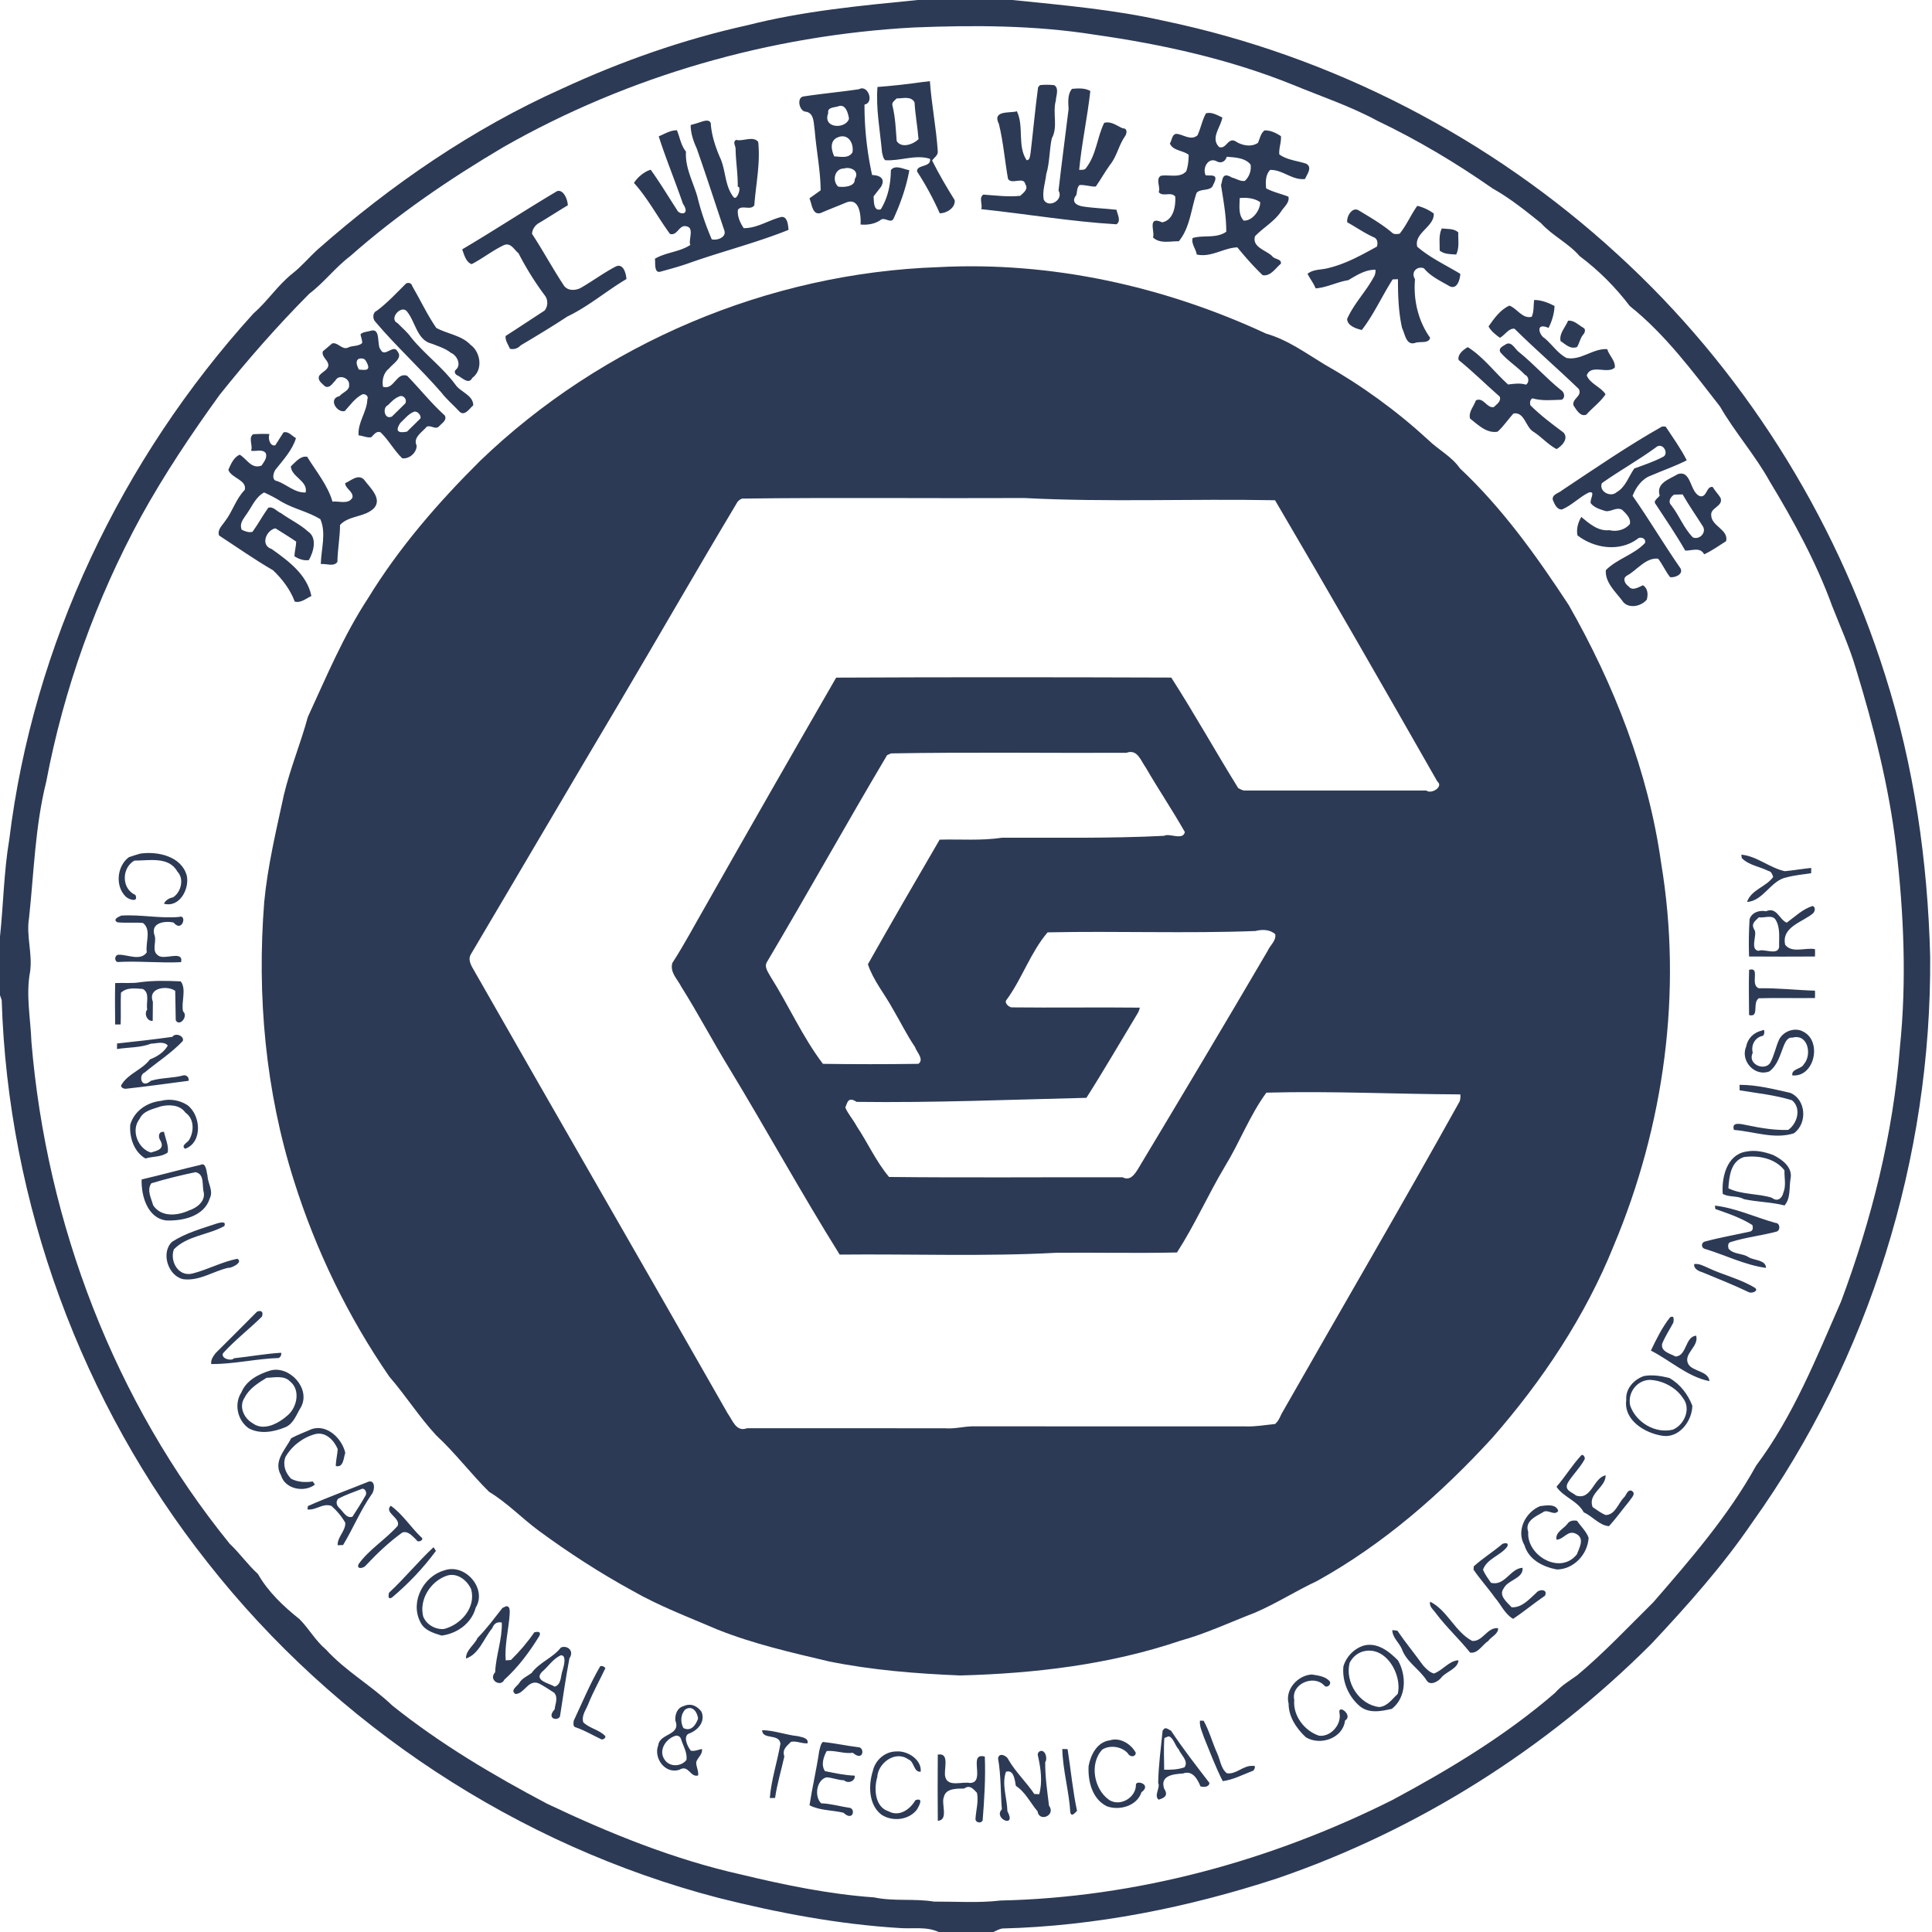
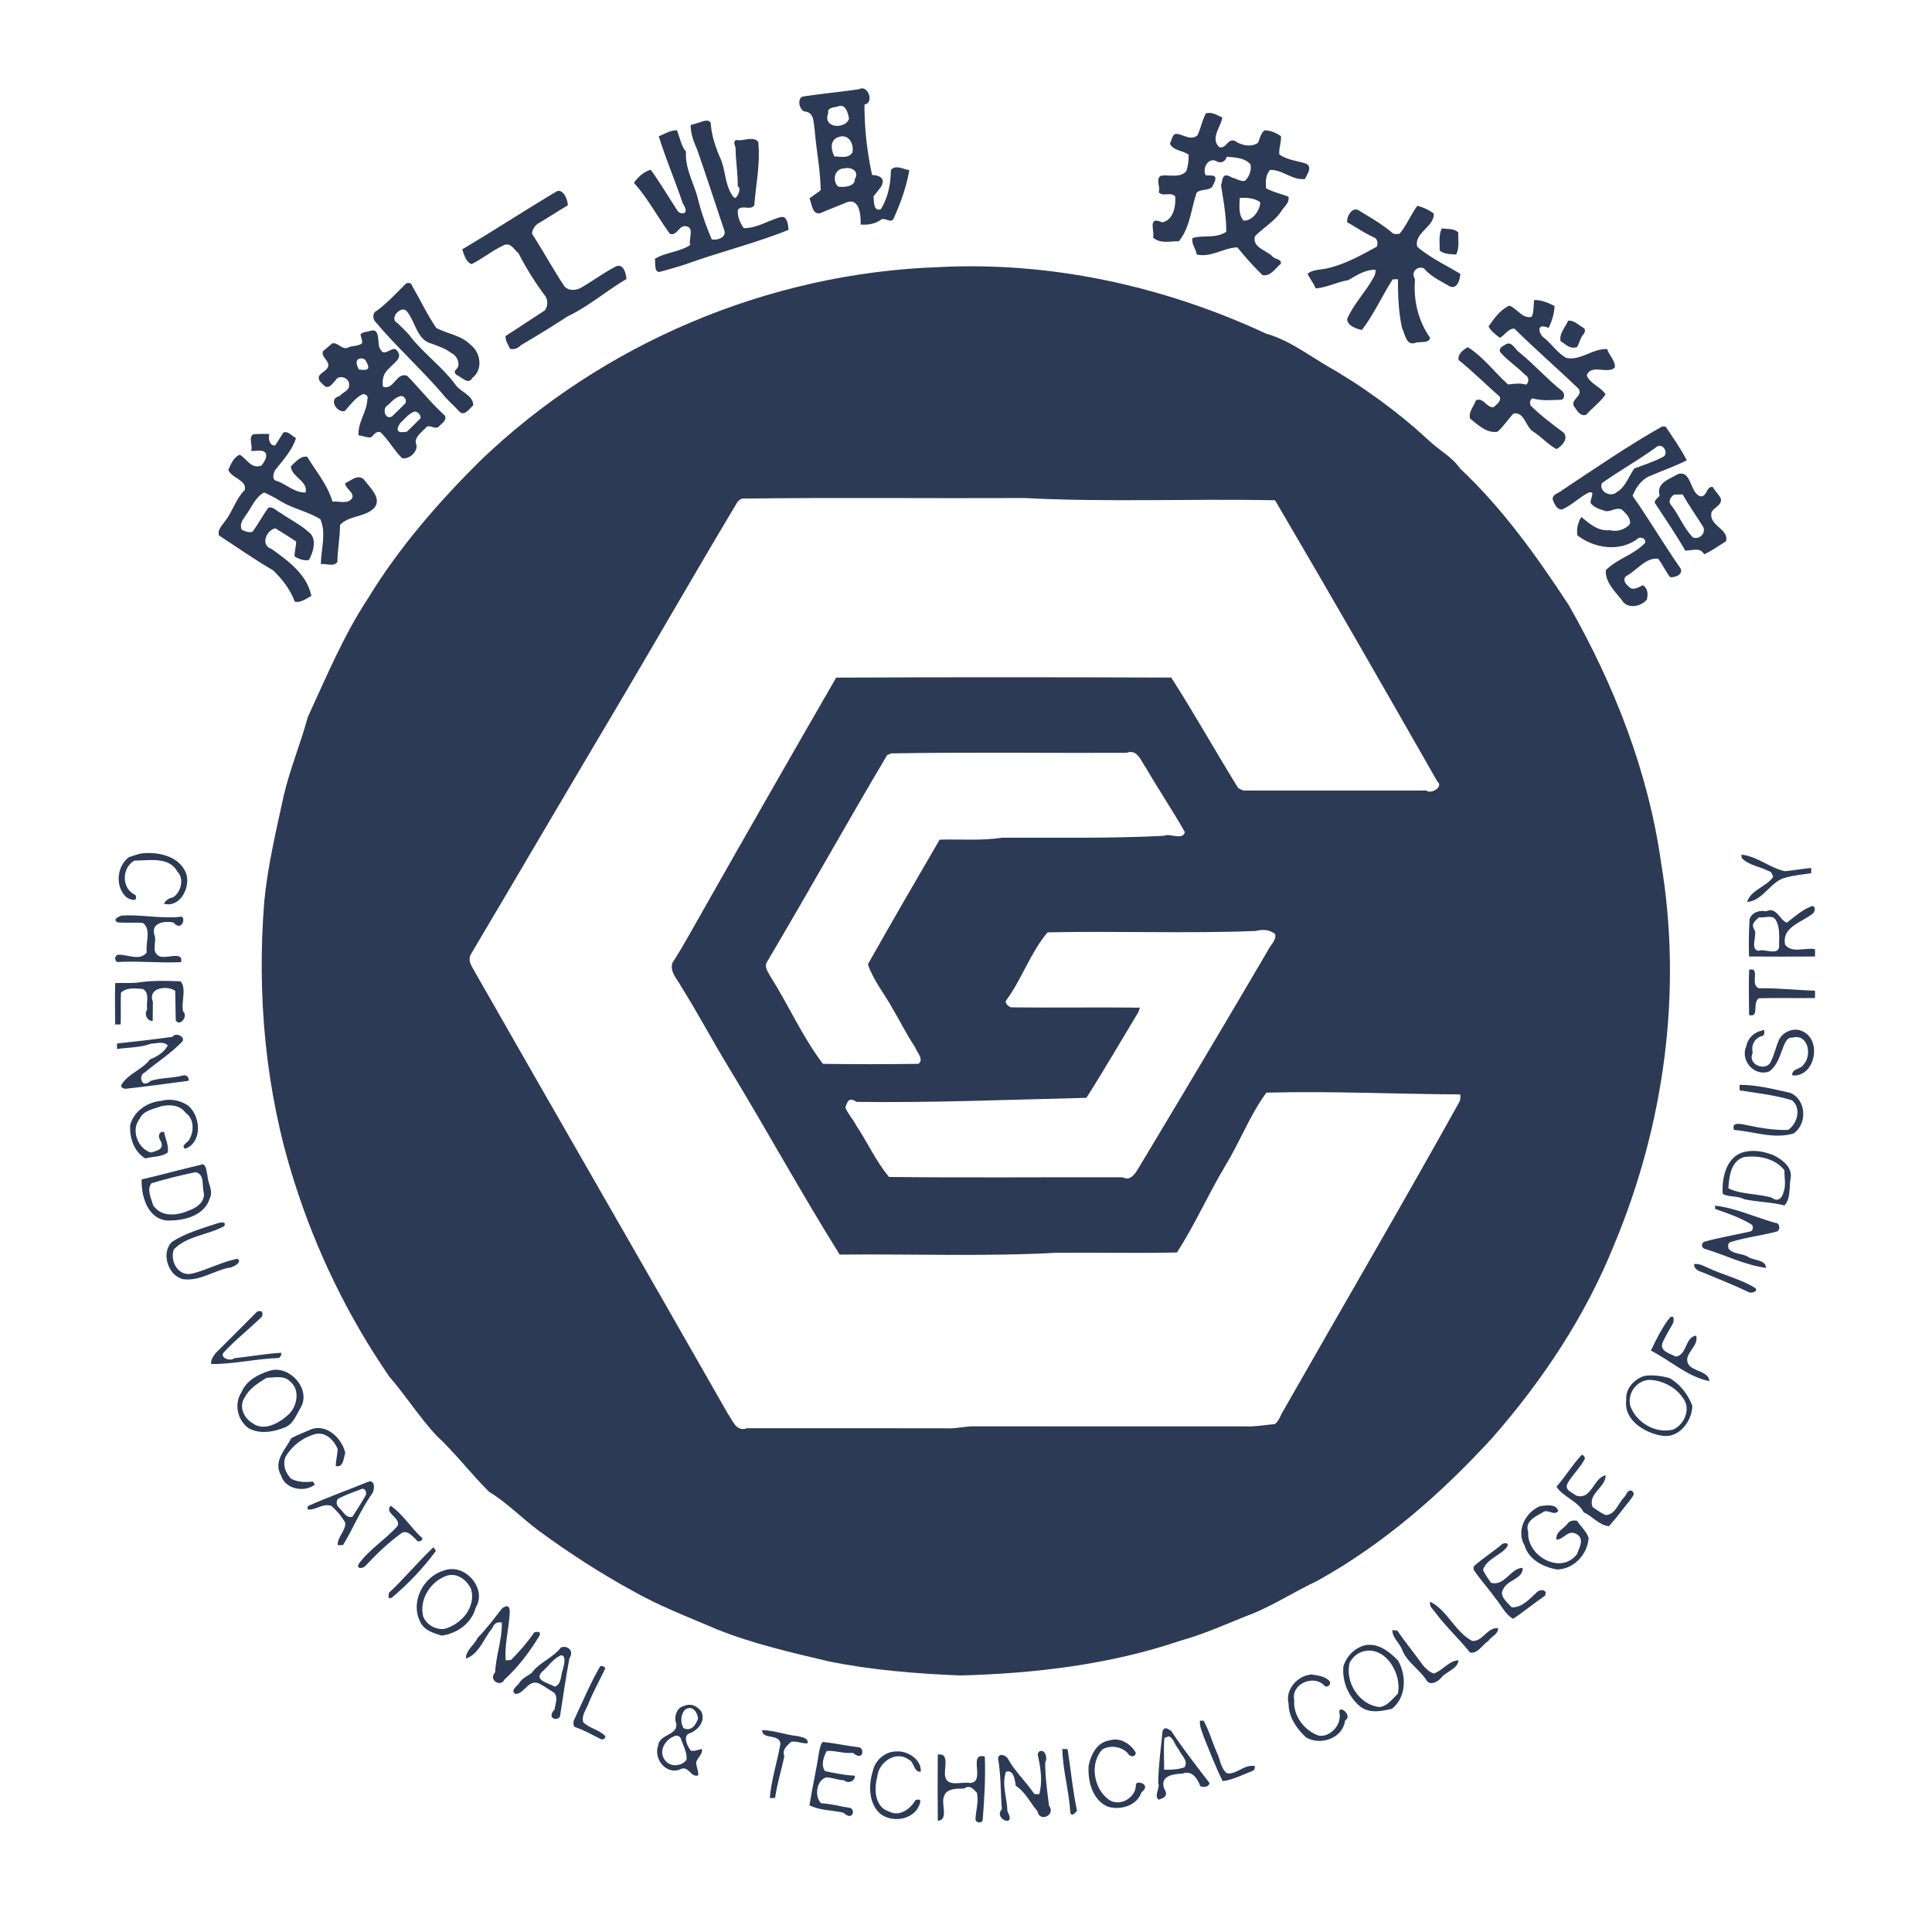
<svg xmlns="http://www.w3.org/2000/svg" width="1024pt" height="1024pt" viewBox="0 0 1024 1024">
  <g fill="#283652">
-     <path d="M486.42 0h50.16c26.88 2.75 53.93 5.08 80.35 11.04 89.32 18.64 173.12 62.04 240.31 123.71 65.89 60.1 115.13 138.07 141.93 223.12 15.35 48.17 22.56 98.67 23.86 149.13.77 106.44-32.24 213.15-94.21 299.81-15.75 23.14-34.46 44.08-53.55 64.46-55.65 55.72-123.94 98.88-198.5 124.37-47.04 15.37-96.16 25.26-145.68 26.51-1.6.39-3.08 1.14-4.54 1.85h-29.07c-6.38-3.02-13.71-1.58-20.49-2.09-32.43-1.96-64.52-8.03-95.99-15.94-106.5-27.7-203.16-91.44-271.06-177.92C43.17 743.64 4.22 637.64.9 530.05c-.23-.64-.68-1.92-.9-2.56v-31.07C1.82 479.3 2.03 462 4.91 444.98c12.64-103.4 59.49-201.75 129.34-278.74 7.51-6.53 12.93-15.05 20.73-21.25 4.84-3.79 8.79-8.54 13.31-12.69 38.92-34.3 82.22-64.13 129.67-85.35 31.52-14.58 64.43-26.13 98.35-33.62C425.81 5.81 456.22 3 486.42 0m-2.08 14.56c-76.03 4.12-151.19 25.64-217.41 63.33-28.65 16.93-56.27 35.74-81.23 57.8-7.95 6-13.98 14.1-21.9 20.11-16.8 16.93-32.56 34.87-47.44 53.54-14.97 20.73-29.24 42.03-41.6 64.43-23.92 43.9-40.96 91.48-50.26 140.58-5.92 23.68-6.51 48.16-9.12 72.3-1.55 9.44 1.93 18.85.57 28.36-2.33 12.37.27 24.86.71 37.28 8.05 96.32 44.06 190.73 105.1 265.95 5.34 5.02 9.52 11.07 14.95 16.01 5.45 9.55 13.56 17.16 22.08 23.97 4.99 5.05 8.45 11.43 13.95 16.04 10.42 11.47 24.13 19.11 35.25 29.76 25.31 20.28 53.37 36.87 82 52.01 32.93 15.62 66.99 29.47 102.66 37.47 23.24 5.58 46.75 10.47 70.64 12.16 10.46 2.21 21.19.51 31.71 2.22 11.74-.05 23.58.81 35.28-.56 72.13-1.6 143.35-21.03 207.73-53.3 30.35-16.28 60.12-34.23 86.22-56.79 3.29-3.83 7.65-6.41 11.72-9.3 14.28-11.94 27.05-25.59 40.31-38.67 19.8-22.83 39.84-45.9 54.54-72.47 19.7-26.33 31.89-57.06 44.99-86.94 16.17-43.29 27.6-88.68 31.21-134.85 3.63-35.26 2.06-70.82-2.01-105.98-3.79-32.22-11.88-63.74-21.35-94.71-3.38-11.43-8.31-22.27-12.64-33.31-8.43-23.17-20.35-44.89-33.08-65.94-7.73-13.94-18.39-25.9-26.34-39.69-14.65-18.78-29.07-38.25-47.76-53.16-7.6-10.02-16.5-18.93-26.58-26.46-5.91-6.89-14.42-10.76-20.49-17.49-8.21-6.58-16.46-13.24-25.67-18.39C771.71 86.33 751.33 74.2 730 64c-14.36-7.77-29.87-12.93-44.91-19.14-33.52-13.53-69.06-21.37-104.74-26.45-31.72-5.05-64.01-5.15-96.01-3.85" opacity=".98" />
-     <path d="m488.34 43.56 4.52-.54c.89 12.39 3.34 24.61 4.17 36.99.32 2.33-1.96 3.52-2.99 5.05 3.59 7.21 7.7 14.17 11.95 21 .55 4-4.3 7.08-7.91 6.97-3.41-7.68-7.41-15.09-12-22.13-.47-3.85 7.65-1.99 6.85-6.72-7.68-2.47-15.91 1.3-23.76.73-1.19-1.11-1.3-2.77-1.69-4.24-1.02-11.51-3.29-22.97-2.4-34.57 7.77-.6 15.54-1.42 23.26-2.54m-13.08 8.61c-1.04 1.07-2.74 2.05-2.24 3.82 1.53 6.12 1.76 12.48 2.24 18.75 2.51 4.08 8.86 1.75 11.59-.97-.52-6.52-1.76-12.97-2.12-19.5-1.81-3.56-6.39-2.03-9.47-2.1M551.21 45.11c2.53-.27 5.06-.25 7.58.03 2.66 1.76.94 5.53.81 8.21-1.83 6.54 1.31 13.9-2.14 20.01-1.33 6.28-1.07 12.83-2.93 19-.47 4.41-2.18 8.94-1.34 13.41 2.38 4.93 10.8.31 7.86-4.78 1.62-14.43 3.59-28.81 5.33-43.22-.2-3.51-.64-7.86 1.82-10.68 3.22-.28 6.76-.54 9.69 1.13-1.52 13.99-4.59 27.79-5.9 41.8 1.38-.04 3.07.27 3.83-1.22 5.31-7.01 5.65-15.96 9.42-23.69 3.74-1.01 6.63 1.51 9.75 2.89 2.83-.07 2.28 2.9 1.26 4.25-3.29 4.67-4.27 10.63-7.89 15.08-2.71 3.73-4.93 7.78-7.58 11.56-2.94.1-5.69-1.06-8.61-.81-1.46 1.35-1.22 3.48-1.67 5.26-3.18 3.92.57 5.6 3.18 6.05 5.97.94 12.07 1.11 18.09 1.79.44 2.43 2.61 5.86 0 7.7-24.04-1.42-47.83-5.49-71.75-8.03 1.03-2.02-1.44-6.14 1.2-7.71 6.49.46 12.97 1.33 19.5.66 1.69-1.58 4.53-3.54 2.72-6.13-.78-4.4-7.33.49-9.18-2.91-1.72-9.68-2.46-19.53-4.83-29.09-3.77-7.46 6.17-5.56 9.54-6.69 3.9 8.09.11 18.36 5.16 25.92 1.87.07 1.8-2.49 2.1-3.81 1.37-11.61 2.43-23.27 3.98-34.85.25-.29.75-.85 1-1.13" opacity=".98" />
    <path d="M455.28 47.29c4.83-2.64 8.2 7.22 2.93 8.11-.07 12.48 1.36 25.16 4.02 37.37 3.12.09 7.46 1.21 4.78 6.17-1 1.29-3 3.85-4 5.14.22 2.57-.13 8.11 3.83 6.84 3.85-6.21 5.26-13.49 5.34-20.71 2.18-3.13 6.78-.48 9.78 0-1.55 8.76-4.59 17.38-8.28 25.49-1.31 3.23-4.9-1.03-7 .94-3.14 2.13-6.83 2.67-10.57 2.36.28-4.37-.38-14.7-7.77-11.59-4.45 1.87-8.97 3.59-13.41 5.51-4.44 1.25-4.57-4.92-5.92-7.77 1.49-1.07 4.46-3.21 5.95-4.28-.09-10.66-2.3-21.19-3.14-31.8-.64-3.59-.14-9.33-4.9-9.89-3.35-.35-4.89-7.66-.86-8.09 9.71-1.46 19.5-2.37 29.22-3.8m-10.98 9.06c-2.03.68-5.97.45-5.32 3.63-3.2 8.06 9.18 8.69 11 2.97-.41-2.86-1.79-8.09-5.68-6.6m-1.04 16.82c-3.49 2.03-2.57 6.55-1.08 9.72 3.35.11 7.61 1.26 9.63-2.13.93-4.88-2.5-10.82-8.55-7.59m4.03 16.16c-4.87-.03-6.38 6.39-3.08 9.55 2.55.49 9.15.21 8.81-3.86 2.92-4.69-2.65-6.78-5.73-5.69M639.17 60.08c3.24-.87 5.93 1 8.69 2.18-.78 5.11-6.47 10.93-1.69 15.66 4.1 1.46 4.66-6.11 9.48-2.52 3.36 1.83 7.77 2.56 11.08.32 1.07-2.26 1.38-4.95 3.48-6.59 3.08-.15 6.17 1.35 8.71 3.03.27 3.26-1.18 6.42-.85 9.68 4.12 3.01 9.6 3.36 14.2 4.92 3.5 1.89.48 5.59-.57 8.09-6.7.89-12.02-5.07-18.53-4.77-2.43 2.65-2.45 6.36-2.08 9.77 3.72 1.97 7.88 2.85 11.8 4.39.73 3.14-2.42 5.48-3.85 7.8-3.63 5.41-9.45 8.56-13.86 13.18-1.67 5.78 5.75 7.34 9.08 10.51 1.18 1.83 5.2 1.41 4.6 4.08-2.81 2.29-5.44 6.81-9.64 6.03-4.81-4.61-9.19-9.58-13.39-14.73-7.26.21-13.9 5.51-21.56 3.77-.41-3.01-2.94-5.54-2.17-8.71 5.66-1.74 12.6.39 17.84-3.35.05-8.31-1.52-16.57-2.78-24.75.97-2.54.35-7.27 5.79-3.95 2.28.5 4.42 2.17 6.84 1.74 2.34-2.09 3.55-5.55 3.03-8.63-2.9-3.67-8.38-3.77-12.63-4.15-.77 2.62-3.03 3.73-5.5 2.33-4.38-2.13-7.48 3.71-5.68 7.47 2.65.5 7.44-1.2 3.97 5.1-1.01 3.56-6.61 1.74-8.77 4.24-2.93 8.53-3.48 18.47-9.42 25.66-4.58-.12-10 1.48-13.7-2.06 1.25-2.64-3.32-11.68 4.86-7.97 5.98-1.16 7.26-8.46 6.95-13.65-2.14-2.84-6.7.4-8.78-2.42 1.14-2.29-1.77-6.85 1.12-8.6 4.35-.8 10.12 1.4 13.5-2.42.97-2.8 1.23-5.75 1.29-8.7-2.95-2.38-8.54-2.19-9.96-6.05 1.14-1.74 1.17-5.46 3.94-5.02 3.54.55 7.33 3.61 10.69.72 1.74-3.79 2.46-7.94 4.47-11.63m17.87 44.91c.01 4.04-.85 8.7 2.13 11.93 4.54.27 8.81-5.42 8.76-9.75-3.07-2.19-7.26-2.56-10.89-2.18M372.3 64.37c1.48-.45 3.74-.98 4.41.91.4 6.28 2.39 12.32 4.84 18.06 3.23 6.74 2.41 14.79 7.13 20.97 1.85 2.77 4.69-5.7 2.34-5.31.12-6.69-1.03-13.32-1.14-20 .08-1.68-1.76-3.83.34-4.86 3.46.97 9.03-2.3 11.64 1.09 1.23 11.29-1.24 22.37-2.05 33.56-1.97 2.96-6.62-.4-8.7 2.4-.42 3.45 1.19 6.91 3.06 9.73 7.02.12 13.21-4.23 19.85-5.9 3.39-.54 3.69 4.39 3.92 6.82-17.35 6.96-35.57 11.49-53.16 17.76-4.86 1.7-9.83 3.04-14.77 4.4-3.63 1.03-2.46-5.54-2.92-6.83 5.83-3.47 13.17-3.59 18.81-7.35-1.21-2.32 2.26-9.01-1.95-9.82-4.04-1.23-4.81 5.17-8.83 3.99-6.56-8.89-11.73-18.89-19.1-27.02 1.81-2.92 5.36-5.99 8.87-7 4.94 6.87 9.29 14.15 13.9 21.25 1.2 2.82 7.38 2.94 3.18-3.22-4.08-11.93-9.03-23.82-12.83-35.74 3.12-1.24 6.2-3.29 9.66-3.18 1.55 3.79 2.13 8.04 4.79 11.3-.56 8.51 3.77 15.97 6.04 23.92 1.88 7.73 4.47 15.25 7.61 22.56 2.88.71 7.97-1.06 6.65-4.78-4.88-14.46-9.54-28.99-14.6-43.37-1.78-3.88-3.25-8.17-3.21-12.46 2.1-.51 4.16-1.19 6.22-1.88M295.29 101.3c3.49-1.02 5.61 4.66 5.66 7.53-5.26 3.1-10.35 6.47-15.61 9.56-1.87 1.18-3.27 3.32-3.35 5.55 5.83 8.93 10.93 18.36 16.8 27.28 1.93 2.97 5.93 2.89 8.89 1.45 6.3-3.61 12.16-8 18.6-11.37 4.08-2.01 5.55 3.6 5.74 6.61-10.64 6.28-20.08 14.5-31.26 19.82-8.1 5.33-16.4 10.34-24.74 15.29-1.66 1.72-3.58 2.33-5.75 1.83-.87-2.21-2.54-4.27-2.29-6.76 6.91-4.45 13.76-8.98 20.65-13.48 1.93-2.3 1.91-5.96-.04-8.24a159 159 0 0 1-13.78-22.17c-2.55-1.96-4.21-6.33-8.5-3.9-5.69 2.8-10.7 6.82-16.32 9.69-3.01-.97-4.05-5.14-5.01-7.83 16.94-10.01 33.4-20.82 50.31-30.86M751.2 109.09c3.03.74 6.16 2.16 8.71 4.09.46 6.98-10.65 10.29-8.73 17.6 6.78 5.87 15.16 9.72 22.81 14.36-.14 2.99-1.67 8.57-5.71 6.55-4.77-2.79-9.95-5.12-13.54-9.45-3.21-1.43-7.26 1.62-4.76 5.75-.94 10.85 1.64 22.13 8.02 31.03-.75 3.33-5.45 1.69-8.09 2.78-4.72 1.34-5.22-4.89-6.77-7.88-1.9-8.45-2.2-17.28-2.19-25.93-.7.02-2.1.07-2.8.09-5.67 8.82-9.91 18.47-16.34 26.8-2.93-.6-7.75-2.28-7.8-5.83 3.54-8.03 9.84-14.36 14.02-22.03.78-1.2 1.1-2.6 1.01-4.03-5.29-.17-10.04 2.93-14.44 5.52-5.89.92-11.35 3.91-17.29 4.34-1.09-2.77-2.98-5.08-4.28-7.73 3.11-2.54 7.3-2 10.99-3.04 9.22-2.19 17.53-6.85 25.77-11.38.58-1.83.37-4.02-1.56-4.9-4.94-2.17-9.41-5.36-14.16-7.97-.47-3.11 2.69-8.59 6.27-6.2 5.97 3.61 12.04 7.12 17.4 11.62 1.06 1.12 2.71.8 4.08.63 3.71-4.52 5.95-10.05 9.38-14.79" opacity=".98" />
    <path d="M764.18 121.07c2.9.41 6.5-.1 8.74 2.13-.15 3.85.73 8.12-1.13 11.71-2.88-.26-6.37-.07-8.72-2.09.06-3.88-.66-8.13 1.11-11.75M497.35 141.59c59.66-3.13 119.68 10.1 173.74 35.25 11.33 3.22 20.89 10.24 30.84 16.26 19.78 11.19 38.28 24.62 54.99 39.99 5.4 5.3 12.5 8.82 16.86 15.14 22.6 21.21 40.69 46.58 57.64 72.4 24.08 42.2 42.23 88.4 49 136.72 11.41 68.31 1.63 139.29-25.13 202.94-15.08 37.42-37.79 71.46-64.27 101.73-27.12 29.62-57.76 56.44-93 75.96-11.24 5.25-21.69 12-33.11 16.87-13.04 5-25.75 11.02-39.23 14.74-37.52 12.73-77.29 17.39-116.69 18.44-23.34-.96-46.75-2.81-69.69-7.46-19.91-4.71-39.96-9.26-59.01-16.87-15.25-6.55-30.87-12.41-45.29-20.69-17.15-9.38-33.59-20.05-49.34-31.61-9.01-6.65-16.79-14.88-26.41-20.69-9.73-9.62-17.96-20.62-28.03-29.93-9.03-9.75-16.16-21.08-24.86-31.12-21.88-31.75-38.89-66.82-50.49-103.62-15.18-47.68-19.76-98.29-15.82-148.05 1.83-19.15 6.35-37.87 10.41-56.65 3.32-14.02 8.92-27.36 12.68-41.28 9.85-21.37 18.96-43.24 31.94-62.99 16.39-26.81 37.09-50.64 59.27-72.69 64.74-62.38 153.14-99.71 243-102.79M393.29 264.26c-1.44.54-2.46 1.56-3.1 2.94-21.03 35.1-41.35 70.59-62.19 105.8-26.24 44.15-52.16 88.49-78.36 132.67-1.92 3.12.27 6.34 1.77 8.97 44.61 78.3 89.75 156.27 134.33 234.6 2.56 3.44 4.34 9.94 10.25 7.75 35.01.04 70.01-.03 105.02.03 4.69.39 9.31-.85 13.98-1.03 48.34.03 96.68-.02 145.02.03 5.27.22 10.51-.76 15.75-1.25 2.19-1.64 2.83-4.56 4.26-6.76 31.19-54.78 63.01-109.18 93.65-164.29.37-1.19.48-2.42.33-3.67-34.27-.14-68.5-1.85-102.8-.92-8.86 12.1-14.14 26.35-21.96 39.09-8.93 14.95-16.01 31.04-25.42 45.62-21.26.46-42.56-.01-63.83.15-38.25 2.07-76.63.58-114.94.97-20.37-32.59-38.86-66.34-58.81-99.19-8.63-14.14-16.33-28.8-25.16-42.82-1.99-3.98-6.16-7.61-4.71-12.57 6.38-9.84 11.82-20.21 17.69-30.35 22.87-40.38 45.98-80.74 69.13-120.87 59.18-.29 118.41-.23 177.61-.03 12.3 19.16 23.45 39.18 35.48 58.58 1.16.57 2.32 1.37 3.7 1.29 32.01 0 64.02.02 96.03-.01 2.48 2.16 9.36-1.98 5.81-4.8-28.41-49.83-56.99-99.65-86.02-149.05-44.26-.87-88.63 1.13-132.8-1.17-49.9.24-99.82-.34-149.71.29m79.02 135.06c-.53.23-1.59.68-2.11.9-21.54 36.31-42.06 73.13-63.56 109.45-1.88 2.71.52 5.58 1.77 7.98 9.61 15.19 16.87 31.87 27.76 46.21 16.86.25 33.74.23 50.61 0 3.24-2.38-.99-6.25-1.78-8.89-4.41-6.45-7.79-13.49-11.78-20.19-4.31-7.93-10.37-15.14-13.21-23.7 12.47-22.12 25.24-44.13 38.03-66.05 10.98-.29 22.04.65 32.95-1.01 28.68-.12 57.38.44 86.01-1.02 2.77-1.58 10.05 2.65 11-2-6.57-11.59-14.07-22.69-20.75-34.24-2.58-3.43-4.32-9.96-10.24-7.75-41.57.18-83.16-.43-124.7.31m193.03 94.14c-36.66 1.37-73.41-.06-110.09.71-9.02 10.58-13.42 24.29-21.58 35.53-1.72 1.64.77 3.92 2.38 4.23 22.68.26 45.38-.11 68.07.14-.2 1.04-.56 2.02-1.1 2.94-9.05 14.96-17.81 30.11-27.2 44.86-40.59.96-81.15 2.69-121.82 2.14-4.66-3.12-4.93.76-5.96 3 1.51 3.57 4.26 6.48 6.05 9.93 5.88 8.83 10.29 18.76 17.13 26.87 41.24.46 82.53.06 123.79.18 3.98 2.04 6.25-1.46 7.93-4.03 23.17-38.57 46.23-77.21 68.97-116.02 1.24-2.88 4.58-5.33 4.01-8.77-2.86-2.64-6.99-2.62-10.58-1.71M215.27 150.22c1.33-.61 2.9-.15 3.22 1.39 4.29 7.35 7.91 15.16 12.73 22.18 5.85 3.22 13.3 3.87 18.1 8.9 5.46 3.9 6.86 13.34 1 17.62-1.95 3.95-5.78-.55-8.14-1.47-1.17-.71-1.63-2.13-.39-3.04 2.84-2.67.27-7.59-2.81-8.79-2.96-2.41-6.62-3.42-10.08-4.83-7.85-1.78-8.71-11.58-13.1-16.97-2.87-4.08-10.06 3.69-5.07 6.08 2.46 2.52 5.24 4.8 7.27 7.71 7.14 8.8 16.53 15.62 23.29 24.74 2.62 4.07 9.46 5.55 9.56 11.05-1.97 1.7-4.85 6.46-7.65 3.01-3.06-3.27-6.54-6.17-9.26-9.74-11.33-13.04-24.07-24.56-35.21-37.77-1.31-1.56-1.2-4.76 1.01-5.59 5.69-4.25 10.49-9.49 15.53-14.48M813.11 159c3.77-.04 7.52 1.45 10.83 3.15-.1 3.95-1.44 8.23-3.16 11.65-7.34-3.23-4.91 4.01-2.06 5.49 3.97 3.31 6.91 8.05 11.58 10.45 7.64 1.49 13.96-5.18 21.56-4.69.97 3.39 4.4 6.09 4.03 9.73-3.76 3.79-12.74-2.14-14.88 4.23 1.75 4.46 7.69 6.16 9.96 9.99-2.62 3.99-6.96 7.12-10.22 10.8-3.24 1.24-5.26-2.74-6.75-4.88-1.01-3.67 4.77-4.83 2.83-8.71-11.21-10.84-23.03-21-34.1-31.97-3.05-.43-5.21 3.47-7.74 4.8-2.26-1.64-4.76-3.54-6.03-6.03 2.95-4.21 6.23-8.88 11.04-11.02 4.18 1.5 6.84 7.14 11.84 5.92 1.27-2.79.88-5.93 1.27-8.91" opacity=".98" />
    <path d="M831.11 169.99c3.21-.38 5.54 2.33 8.14 3.77 1.32.62.8 2.61-.03 3.46-1.72 1.94-2.01 4.61-3.37 6.73-3.72 1.28-6.04-1.49-8.72-3.16-.85-4.04 2.55-7.3 3.98-10.8M196.3 175.36c5.82-1.9 3.22 7.63 5.42 9.94 2.17 4.54 6.8-3.22 8.99 1 2.91 3.52-2.53 6.49-4.46 8.94-2.95 2.34-3.9 6.05-3.26 9.76 5.9 1.95 6.97-7.91 12.81-5.84 6.75 6.96 12.75 14.56 19.98 21.1 1.22 2.52-1.52 3.98-2.95 5.56-1.95 2.28-4.34-.7-6.63.33-2.27 2.77-7.45 5.7-5.4 9.95.23 3.69-3.9 7.38-7.61 6.79-4.32-4.14-7.12-9.57-11.43-13.71-2.28-1.02-3.61 1.3-5.04 2.58-2.23.39-4.44-.86-6.67-1.01-.55-6.85 4.41-12.34 4.65-19.03.83-1.7-1.02-3.14-2.64-2.72-3.91 2-6.42 5.65-9.29 8.84-4.06 1.26-9.13-6.51-2.81-7.9 1.43-1.9 5.46-2.92 5.08-5.94.38-3.7-5.55-5.88-7.32-2.25-1.55 1.43-2.92 4.26-5.46 3.04-1.49-1.55-4.09-3.03-3.11-5.57 1.37-2.15 5.27-3.17 4.85-6.17-.49-2.5-3.73-4.09-2.87-6.85l4.96-4.2c3.03-.69 5.12 3.48 8.19 2.31 2.4-1.34 5.61-.53 7.66-2.49.14-1.61-.65-3.09-.87-4.66 1.42-1.34 3.48-1.22 5.23-1.8m-6.09 14.77c-2.24 1.31-.8 3.98-.02 5.74 2.55.1 7.32 1.41 3.68-4.65-.75-1.36-2.31-1.41-3.66-1.09m21.06 20.14c-2.23.92-3.9 2.72-5.57 4.4-3.27 1.42-1.91 8.01 2.02 6.1 2.41-2.29 4.73-4.68 7.12-6.99 1.09-2.3-1.26-4.84-3.57-3.51m8.01 8.01c-2.92 1.21-4.87 3.84-7.13 5.92-3.8 5.72 1.13 5.06 3.59 4.56 2.4-2.29 4.71-4.67 7.09-6.99.59-1.7-1.87-4.28-3.55-3.49M798.34 182.36c2.98-1.55 4.83 3.02 6.91 4.39 7.73 6.23 14.3 13.73 22.04 19.95 1.8 1.07 2.58 3.96.48 5.16-5.22.16-10.51.74-15.57-.74-1.33.78-1.4 2.33-1.07 3.68 5.38 5.38 11.5 9.94 17.59 14.48 2.84 3.2-.9 7.19-3.73 8.75-4.65-2.46-8.12-6.67-12.61-9.44-3.9-2.72-4.41-10.31-10.17-9.45-2.94 3.14-5.24 6.82-8.48 9.67-5.85 1-10.43-3.74-14.6-7-.86-3.58 2.04-6.45 3.15-9.64 4.04-1.83 5.73 4.31 9.45 3.6 1.53-1.53 4.08-3.01 3.14-5.57-7.33-6.4-14.19-13.29-21.77-19.39-.73-3.02 2.65-5.58 4.86-6.82 8.27 5.2 14.14 13.27 21.32 19.79 3.16-.38 6.42-.87 9.53.09 1.85-1.12 1.59-4.37-.51-5.19-4.08-4.3-9.19-7.45-13.08-11.95-1.23-2.42 1.58-3.3 3.12-4.37M880.97 226.05c.46.01 1.39.04 1.85.05 3.87 5.84 8.01 11.6 11.2 17.87-6.14 3.13-12.68 5.36-19 8.1-4.74 1.64-8.01 6.34-9.72 10.73 8.83 12.57 16.63 25.86 25.42 38.47 1.59 3.18-3.04 5.04-5.54 4.63-2.43-3.06-3.94-6.74-6.36-9.79-6.61-.68-11.26 6.22-16.63 9.06-2.42 1.48-.84 4.43 1.01 5.62 2.04 2.67 5.29.39 7.62-.6 2.54 1.7 2.79 4.67 2.03 7.61-3.12 3.8-10.25 5.15-13.12.45-3.6-4.71-9.11-9.7-8.6-16.06 6.01-6.05 14.91-8.16 20.75-14.38.85-2.45-2.58-3.78-4.13-2.06-9.5 6.89-22.73 4.91-31.66-1.97-.68-3.41.33-6.88 2.03-9.79 4.21 3.53 8.92 7.68 14.88 7.02 3.94.97 8.23-.15 10.86-3.23.7-3.16-2.11-5.61-4.13-7.61-3.19-1.57-5.68 1.15-8.66.73-2.86-.88-5.94-1.72-7.92-4.12-.75-1.99 2.93-6.79-1.1-5.72-4.93 2.42-8.94 6.77-14.1 8.94-2.77.32-4.06-2.94-4.93-5.05-.61-2.93 3.23-3.55 4.9-5.07 17.46-11.6 34.79-23.51 53.05-33.83m-3.61 11.3c-9.16 6.68-19.09 12.17-28.33 18.74-1.78 4.44 4.67 7.74 7.82 4.79 4.73-2.67 6.36-8.33 9.35-12.56 5.07-1.84 10.29-3.6 15.05-6.07 3.77-1.53-.02-8.62-3.89-4.9M150.26 229.18c2.63-.78 4.5 1.93 6.61 3.04-1.86 6.26-6.8 11.61-10.9 16.76-1.16 1.8-2.16 5.66 1.05 6.02 5 1.84 9.4 6.36 14.98 6.01 1.33-6.13-7.51-8.16-7.86-13.81 2.41-2.16 5.02-5.73 8.67-5.1 4.73 7.74 10.83 14.93 13.42 23.78 3.36-.45 8.42 1.7 10.57-2.13.67-3.21-3.76-4.65-3.86-7.66 3.02-1.24 6.75-5.02 9.93-1.96 2.96 4.12 9.9 9.99 5.41 15.16-4.86 4.95-13.43 3.84-18.05 8.95-.04 6.55-1.3 13-1.4 19.56-1.89 2.77-5.94.82-8.79 1.16.14-7.8 3-16.38-.25-23.79-6.47-3.96-14.14-5.47-20.71-9.31-2.9-1.85-5.97-3.43-9.1-4.84-4.34 2.32-6.3 7.16-8.96 11.01-1.66 2.66-4.34 5.09-2.91 8.74 1.77.86 3.7 1.63 5.71 1.12 3.01-4.12 5.4-8.65 8.39-12.77 2.69-.87 4.6 2.1 6.78 2.89 4.65 3.39 10.02 5.84 14.28 9.72 5 3.38 2.94 10.67.46 15.11-2.66.49-5.46-.58-7.67-2 .07-2.59.86-5.22.93-7.78-3.6-2.45-7.31-4.72-10.99-7.03-4.85.89-8.23 8.96-2 10.98 8.89 6.31 18.74 13.54 21.05 24.9-2.79 1.25-5.54 3.81-8.82 2.96-2.39-6.41-6.59-11.9-11.49-16.6-9.84-5.69-19.12-12.24-28.63-18.45-1.03-3.09 1.65-5.26 3.17-7.56 4.01-5.18 5.77-11.9 10.44-16.57 1.33-5.33-7.19-6.23-8.69-10.69 1.32-3.01 2.85-6.6 5.97-8 3.75 2.02 6.14 7.86 11.62 5.77 1.28-1.99 3.13-4 2.27-6.57-1.85-2.38-5.26-.8-7.87-1.3 1.28-2.37-1.66-6.9 1.21-8.76 2.85-.12 5.77-.29 8.64-.07-1 1.85.09 6.69 3.03 5.95z" opacity=".98" />
    <path d="M889.28 251.3c7.36-2.33 6.24 9.74 11.77 11.69 3.69.89 3.33-5.59 6.73-4.86 1.19 2.12 3.05 3.82 4.22 5.94 1.31 4.29-5.42 4.99-5.03 8.93.03 5.95 9.33 7.64 7.92 13.81-3.84 2.4-7.54 5.12-11.65 6.99-2.12-3.99-6.39-1.91-10.01-1.95-4.83-8.41-10.29-16.43-15.61-24.52-1.74-1.87 1.14-3.23 2.05-4.65-2.04-6.8 5.21-8.66 9.61-11.38m-2.02 10.87c-1.89 1.32-3.46 3.74-1.28 5.85 4.09 5.35 6.51 11.95 11.25 16.8 3.34 1.46 7.14-2.2 5.5-5.56-3.61-5.75-7.55-11.3-10.9-17.21zM74.34 452.43c9.15-1.34 21.8 1.34 24.65 11.63 1.56 7.02-3.82 17.21-12.11 14.91.94-1.9 2.79-3 4.83-3.35 4.26-2.7 6.05-9.87 2.31-13.65-4.49-8.21-15.13-5.8-22.83-5.83-6.9 4.01-6.75 15.02.57 18.2 1.82 4.12-3.26 2.58-5.05.94-5.79-5.55-4.76-16.2 1.58-20.94 2-.69 4.01-1.34 6.05-1.91M922.95 452.99c8.18.73 14.95 6.99 23.04 8.76 4.67-.43 9.32-1.26 14-1.73-.01.7-.03 2.11-.05 2.82-4.32.63-8.74 1.03-12.95 2.16-8.44 1.56-12.29 12.49-21.01 13.06 2.13-6.49 10.06-7.94 13.85-13.26-.49-1.32-.91-2.92-2.52-3.16-4.64-2.38-10.39-3-14.13-6.84-.06-.45-.17-1.36-.23-1.81M960.78 480.16c1.63.84 1.24 2.63.27 3.83-5.49 4.77-17 7.19-14.87 16.78 3.63 4.62 10.59 1.34 15.79 2.29.06 1.3.06 2.6 0 3.91-11.65.07-23.3.07-34.94-.01-.21-6.56-.13-13.12.27-19.66.95-3.62 5.28-5.07 8.7-4.3 5.75-2.54 6.98 4.37 11 6.05 4.42-3.21 8.39-7.21 13.78-8.89m-28.52 6.01c-1.67 1.83-4.61 3.26-2.28 6.83 1.43 2.71-2.63 10.22 2.06 10.98 2.73-1.41 10.13 2.67 10.94-2.02-.16-4.67.73-10.05-1.73-14.23-1.72-3.28-6.41-.96-8.99-1.56M64.3 485.28c10.24-.67 20.41 1.64 30.7.71 4.22-1.59 1.75 8.65-3 2.99-4.45-1.05-12.59-.02-10.01 7.01 1.03 3.02-1.71 8.09 1.7 10.3 2.96 3 13.69-3 12.3 3.67-11.29.55-22.52-.72-33.77-.07-1.94-.87-1.29-4 .82-3.86 4.87-.05 11.44 3.48 14.77-1.29-.88-4.89 2.65-12.01-2.06-15.56-4.52-.37-9.06.12-13.56-.35-2.65-1.58.62-2.88 2.11-3.55M927.06 514.02c6.31-1.67.15 7.99 5.19 9.79 9.95-.2 19.8.98 29.72 1.26q.09 1.935 0 3.9c-9.94.17-19.87-.17-29.79.13-3.57 2.47.5 10.38-5.14 8.89-.03-8-.23-15.99.02-23.97M74.35 520.59c7.09-.95 14.32-.78 21.44-.44 3.19 4.13.15 10.91 1.22 15.86 3 2.64-1.85 8.42-3.86 4.77-.09-5.2-.18-10.4-.28-15.59-3.8-2.93-14.8-2.01-11.84 5.8-.02 2.52-.07 7.57-.1 10.09-2.82.35-4.76-3.63-2.89-6.07-.78-3.44 1.6-8.61-2.3-10.83-3.89-.27-8.53-1.01-11.64 2-.24 5.59.05 11.19-.15 16.8-.73 0-2.19 0-2.92.01-.04-7.32-.17-14.64.02-21.94 4.42-.25 8.91.31 13.3-.46M934 546.18c1.71-1.44 1.31 3 .05 2.89-3.9.86-6.12 4.97-5.05 8.93-3.05 6.01 6.3 9.98 9.28 5.28 2.07-3.82 2.87-8.3 4.69-12.3 2.29-4.54 8.58-6.75 13.06-4.04 9.8 5.25 5.61 24.14-6.06 23.05-.6-3.59 4.82-3.24 6.1-5.93 4.39-4.85 2.34-16.37-6.09-14.08-2.25-.37-3.55 1.97-4.31 3.71-2.1 5-3.27 10.72-7.87 14.18-7.83 3.02-15.59-5.78-12.26-13.21.79-4.4 4.07-7.51 8.46-8.48M91.35 549.56c1.66-2.5 6.55-.36 5.5 2.23-6.05 6.38-13.51 11.13-20.26 16.72-3.2 1.12-1.99 9.02 3.36 4.34 5.57-1.73 11.47-1.32 17.06-2.83 1.76-.54 3.34 1.07 2.97 2.82-10.97 1.44-21.97 2.98-32.98 4.19-1.35.27-3.74-.84-2.41-2.38 3.49-5.67 10.92-7.75 14.88-13.14 3.78-1.43 7.5-3.81 9.47-7.36-2.15-2.47-5.99-1.03-8.87-.99-5.75 2.23-12.05 1.88-18.06 2.86.01-.73.02-2.21.03-2.95 9.79-1.02 19.56-2.17 29.31-3.51M922 574.99c9.1-.05 18.03 2.27 26.86 4.24 8.5 3.56 9.2 16.31 1.87 21.47-10.44 3.27-21.16-1.02-31.68-1.81-1.63-4.81 4.29-2.99 7.31-2.43 7.03 1.44 14.23 2.68 21.43 2.41 4.86-3.39 7.11-11.53 2.01-15.7-9.02-2.81-18.47-3.73-27.75-5.28-.01-.72-.03-2.17-.05-2.9M85.34 583.47c4.76-1.27 9.86-.36 13.96 2.24 7.2 5.37 8.22 19.74-1.16 23.17-2.46-1.63 1.17-3.23 2.07-4.64 2.68-4.49 2.86-11.23-1.93-14.52-2.91-4.18-8.46-4.37-12.99-3.36-4.09 1.51-9.25 2.19-11.28 6.65-4.76 5.88-1.03 15.77 5.97 17.87 2.95-.93 7.94-1.73 4.78-6.79-1.02-1.97-.59-4.55 2.18-4.16.68 3.56 2.57 7.16 1.97 10.89-3.27 2.53-8.02 2.03-11.84 3.19-6.08-3.47-8.58-11.26-8.03-17.93 2.14-7.32 9-11.85 16.3-12.61M925.33 610.4c4.9-1.04 9.92.06 14.52 1.79 4.72 2.35 10.58 6.56 9.13 12.81-.75 4.61.18 10.1-3.14 13.91-7.07-1.82-14.43-1.8-21.52-3.33-3.48-2.01-7.74-.85-11.23-2.79-.69-8.72 2.15-20.68 12.24-22.39m-1.03 2.87c-6.98 2.24-7.81 10.3-8.23 16.55 6.99 3.43 15.54 2.68 23 4.99 3.39 2.62 5.6-.18 6.15-2.7 1.56-3.73.47-7.97.58-11.83-4.97-6.38-13.86-8.06-21.5-7.01M106.31 617.4c3.1-1.65 3.16 4.46 3.66 5.59.06 4.01 3.26 8.16 1.23 12.12-2.89 9.57-14.34 12.12-23.13 11.75-9.97-1.25-13.29-13.17-13-21.73 10.45-2.42 20.78-5.31 31.24-7.73m-2.71 3.88c-7.87 1.63-15.68 3.57-23.38 5.88-2.57 3.64-.06 7.89.94 11.66 4.34 6.49 12.98 5.57 19.19 2.66 4.01-1.28 8.51-4.77 7.64-9.47-1.03-3.49.63-9.78-4.39-10.73M908.95 639c11.02 1.28 21.35 6.16 31.98 9.14 2.47-.04 2.93 3.74.81 4.6-8.08 2.17-16.48 3.05-24.46 5.57-1.61.48-1.42 2.15-1.13 3.47 2.58 3.19 7.25 2.34 10.56 4.51 2.97 1.87 9.18 1.33 9.33 5.72-11.06-1.48-21.43-6.71-32.05-9.97-2.55-.43-2.55-3.65-.01-4.08 7.79-2.11 15.86-3.46 23.77-5.26 1.5-.52 1.4-2.13 1.05-3.4-6.09-3.84-12.91-6.16-19.65-8.5zM115.29 648.36c1.56-.41 4.8-1.25 3.59 1.49-8.55 4.76-19.71 5.08-26.74 12.35-2.26 6.3 2.4 14.69 9.88 12.8 8.05-2.06 15.62-6.21 23.77-7.83 3.41 1.99-3.58 5.17-4.81 4.78-8.05 1.83-15.29 7.17-23.91 6.04-8.01-1.74-11.95-14.1-5.87-19.8 7.35-4.78 15.87-7.05 24.09-9.83M897.95 669.99c2.57-.36 4.81.87 7.1 1.9 8.26 3.93 17.52 5.98 25.26 10.79 1.83 1.72-1.89 2.9-3.25 2.28-7.97-3.86-16.25-7.05-24.4-10.49-2.1-.64-5.03-1.83-4.71-4.48M136.24 695.21c2.37-.98 3.45.24 2.6 2.6-6.73 6.64-14.26 12.4-20.63 19.44-1.3 2.79 4.41 4.39 5.8 2.66 8.35-.88 16.65-2.42 25.03-2.92.17 1.22-.26 2.15-1.28 2.78-11.99.36-23.79 3.3-35.8 3.2-.34-2.24 1.04-4.07 2.28-5.75 7.35-7.32 14.7-14.64 22-22.01M885.2 698.18c2.34-1.17 1.88 1.21 1.74 2.77-1.95 3.7-4.31 7.22-5.91 11.11-1.12 4.25 4.26 5.38 7.05 6.92 6.07-.3 4.97-10.56 10.92-11.03 1.63 5.86-7.16 9.59-4.12 15.13 2.45 3.97 10.65 3.5 11.16 8.95-11.56-2.27-20.68-10.93-31.03-16.19 2.84-5.98 6.01-12.41 10.19-17.66M143.34 726.38c10.07-2.71 21.4 9.48 16.25 19.29-2.39 3.76-3.83 8.79-8.24 10.74-6.12 2.54-13.32 3.88-19.42.68-6.03-4.1-8.04-12.98-3.97-19.12 2.61-6.38 9.13-9.67 15.38-11.59m-2.04 3.88c-4.41 2.74-9.19 5.64-11.61 10.44-3.27 4.65-.48 10.94 4.07 13.54 6.07 4.7 14.28-.02 19.07-4.41 4.68-4.3 6.43-13.23.95-17.6-3.17-3.41-8.41-2.05-12.48-1.97M871.32 729.33c4.45-.82 9.04-.06 13.41 1 5.73 3.19 9.89 8.66 12.24 14.73-.11 8.16-7.05 17.38-15.92 15.92-9.24-1.39-20.57-8.25-19.1-18.98-.47-5.9 4-10.84 9.37-12.67m2.98 2.03c-6.79.24-11.73 6.88-10.29 13.57 3.06 8.98 13.35 15.1 22.69 12.8 6.09-2.57 9.75-11.16 5.3-16.72-3.73-5.78-11-9.44-17.7-9.65M165.35 757.39c8.29-2.55 15.91 5.21 17.65 12.61-.92 2.73-.92 8.05-5.02 7.02.01-3 .87-6.04 1.01-8.99-1.91-4.6-6.37-9.32-11.93-7.93-6.56 1.77-12.44 6.3-15.8 12.19-1.52 4.34.05 8.38 3 11.45 3.5 1.87 7.66 2.03 11.52 1.48.28.41.86 1.24 1.14 1.65-5.59 4.33-15.77 2.49-17.94-4.83-4.37-7.57 2.22-13.53 5.37-19.75 3.54-1.92 7.33-3.26 11-4.9M838.2 771.25c1.09-.61 2.3 1.59 1.53 2.48-2.3 4.2-5.83 7.58-8.41 11.61-2.9 4.5 1.77 5.4 4.04 7.32 8.23 2.73 9.15-9.46 15.66-10.7.1 6.49-9.59 9.6-6.92 16.81 2.25 1.49 4.42 3.22 6.95 4.23 5.13-.13 6.61-6.23 9.65-9.27 1.36-1.23 1.75-4.33 4.1-3.61 2.63 1.61-.25 3.84-1.22 5.51-3.64 4.39-6.94 9.05-10.77 13.27-5.09-.35-8.76-5.28-13.39-7.33-3.2-6.11-10.91-8.13-14.45-13.56 4.65-5.33 8.39-11.59 13.23-16.76M195.29 785.33c3.64-1.16 3.48 4.54 1.7 6.68-5.95 8.47-9.81 18.07-15.15 26.89-.72.02-2.15.08-2.87.11-.24-4.39 4.29-7.56 4.03-11.92-1.91-3.38-4.42-6.33-7.29-8.9-4.62-1.71-8.26 2.47-12.75 1.83.06-.44.17-1.33.23-1.77 10.54-4.69 21.41-8.59 32.1-12.92m-4 4c-4.04 1.55-8.14 2.99-12 4.99-1.48 1.54-.92 3.54.49 4.91 2.12 1.77 3.66 5.71 7.02 4.67 2.39-3.67 4.76-7.37 6.91-11.18 1.07-1.58-.4-4.55-2.42-3.39M207.12 798.07c6.35 4.55 10.53 11.33 16.12 16.68 2 1.27-1.67 3.31-2.48 1.5-2.02-1.89-4.38-5-7.5-4-7.09 5.11-13.46 11.16-19.44 17.55-1.14 1.47-5.03 2.16-3.77-.76 5.49-7.78 14.34-13.06 20.72-20.31 1.78-4.23-7.45-6.97-3.65-10.66M816.3 798.28c2.97-.34 8.48-1.48 9.6 2.58-2.17 2.89-5.68-1.41-8.24.75-3.85 2.19-9.68 4.74-7.66 10.38-.98 12.4 16.93 23.03 25.77 11.84 1.26-3.36 4.17-8.22-.04-10.67-4.7-2.77-6.73 2.81-10.74 2.9-.77-3.96 3.67-5.65 5.73-8.33 1.14-1.79 3.21-2.05 5.16-1.67 1.98 2.96 4.87 5.55 6.12 8.99-.46 8.8-7.98 16.83-16.92 16.8-7.32-1.42-14.81-5.16-17.09-12.87-4.51-7.69.57-17.58 8.31-20.7M796.29 818.32c1.48-.66 3.63-.73 2.54 1.49-3.57 4.73-10.76 6.32-12.82 12.19 1.04 2.48 2.71 4.65 4.21 6.89 7.36 2.05 10.31-7.73 16.79-7.92.49 5.77-7.84 6.3-10.08 10.99-2.77 3.78 1.97 7.36 4.26 9.93 5.44.33 9.34-4.3 13.05-7.64 1.57-2.13 6.37-2 4.61 1.54-5.76 3.88-11.06 8.4-16.88 12.22-4.41-2.54-6.44-7.6-9.67-11.28-3.59-5.07-7.85-9.7-11.3-14.79.03-.44.1-1.31.13-1.74 4.76-4.31 10.28-7.7 15.16-11.88M229.78 820.06c.32.49.95 1.46 1.27 1.94-6.75 9.18-14.61 17.39-23.31 24.74-2.27 1.24-1.85-1.04-1.57-2.54 8.29-7.67 15.39-16.48 23.61-24.14M235.33 832.39c11.11-4.12 23.02 9.64 16.81 19.69-2.2 8.33-9.87 13.76-18.07 14.81-4.46-1.35-9.5-2.85-11.46-7.55-5.21-10.58 1.95-23.87 12.72-26.95m.99 2.94c-8.29 3.13-14.19 12.51-12.04 21.37 1.68 4.39 6.46 7.09 11.03 6.71 9.01-2.28 17.09-11.42 14.4-21.11-2.2-4.91-7.72-9.18-13.39-6.97M758 848.92c9.15 4.56 13.12 15.92 22.27 20.79 5.57.58 8-7.43 13.77-6.73.11 3.17-3.67 4.47-5.27 6.79-3.11 1.96-5.45 6.84-9.59 6.13-5.77-7.23-12.62-13.49-18.17-20.9-1.31-1.9-3.65-3.44-3.01-6.08M268.23 851.33c2.82-.22 1.77 4.38 1.7 6.67-.76 7.33-2.47 14.6-1.9 22.03l2.77-.2c4.6-4.48 8.78-9.4 12.41-14.69 1.66-.35 3.66-.55 2.74 1.81-5.22 8.5-11.19 16.61-18.65 23.33-1.78 4.14-8.71.24-4.86-3.95.4-8.95 3.8-17.41 3.53-26.34-2.44-.53-4.13.46-5.05 2.96-4.43 5.31-7.07 13.86-13.94 16.1-.15-4.44 4.46-7.16 6.15-10.93 4.8-4.85 8.91-10.45 13.15-15.85.49-.23 1.46-.7 1.95-.94M737.97 863.98c.66.08 2 .23 2.66.31 4.32 6.32 9.2 12.23 13.67 18.45 1.6 1.75 3.32 3.58 5.7 4.26 4.69-1.64 7.98-6.8 13.03-7.02-.33 4.52-6.36 5.9-9 9.06-1.52 2.06-5.87 4.69-7.82 1.73-3.84-6.13-10.72-9.78-13.22-16.79-1.49-3.43-5.05-6.14-5.02-10M722.32 872.33c7.39-2.26 13.89 2.87 18.65 7.73 4.6 8.09 4.47 19.55-3.22 25.65-5.92 1.35-12.64 2.72-17.58-1.88-5.7-5.12-8.96-13.1-8.11-20.76 1.55-4.98 5.36-9 10.26-10.74m0 3.01c-3.16.95-5.49 3.12-7 6.01-2.55 10.22 5.09 22.21 15.69 23.42 4.39-.36 6.86-4.27 9.84-6.99 2.44-10.34-6.48-25.84-18.53-22.44M297.27 873.25c3.16-1.44 7.32 1.56 4.54 5.68-1.95 10.23-3.4 20.56-5.02 30.85-1.27 2.61-7.38 1.17-2.82-3.79.28-2.97 2-6.08-.21-8.77-2.65-1.73-5.27-3.47-8.06-4.93-5.7-2.5-7.67 5.5-12.49 5.57-2.95-1.89.75-4.04 1.92-5.7 1.44-2.6 4.32-3.73 6.61-5.41 4.02-5.65 11.25-7.97 15.53-13.5m-.04 4.09c-4.13 1.86-6.65 5.98-10.03 8.85-4.29 4.62 3.83 5.9 6.81 7.76 3.69-1.09 3.05-5.86 4.24-8.84.71-2.45 2.14-7.91-1.02-7.77M318.17 883.08c1.1-.2 2 .15 2.71 1.05-2.94 6.29-6.4 12.36-9 18.83-1.19 3.22-3.74 6.05-2.77 9.84 3.29 3.33 8.48 3.92 11.7 7.37.39 1.15-1.57 2.31-2.51 1.49-4.32-2.04-8.43-4.54-12.97-6.07-1.79-.35-1.38-2.19-1.26-3.53 4.57-9.71 8.69-19.72 14.1-28.98M695.23 887.51c3.35.56 7.29.9 9.62 3.71.87 1.79-1.8 3.82-3.07 2.01-5.73-5.87-17.63-.56-15.8 7.78-.78 8.25 5.34 16.36 13.1 18.94 6.12.83 12.1-5.87 10.88-11.97-.98-5.16 7.48 1.19 2.93 3.96-1.09 9.4-13.08 13.47-20.72 8.87-4.95-4.56-9.22-10.91-9.18-17.81-1.99-7.58 4.89-15.05 12.24-15.49M362.3 904.28c3.95-1.79 7.31-.01 9.51 3 2.13 5.11-1.74 9.58-6.12 11.34-4.09 1.11-1.4 7.04.48 9.29 2.01.41 3.92-.53 5.86-.92.53 2.87-2.37 4.52-3.03 7.06-.05 2.37 1.36 4.55 1.02 6.99-4.31 1.18-4.99-6.1-10.03-2.98-7.68 2.34-13.72-6.5-11.09-13.08.62-6.27 12.16-5.15 9.06-12.99-.32-3.16.97-6.84 4.34-7.71m.88 1.8c-2.49 2.63-2.64 6.68-.97 9.82 4.23 2.11 6.65-1.87 7.78-4.95-.24-3.03-2.7-7.48-6.81-4.87m-5.91 14.2c-4.7 1.8-8.35 7.75-4.97 12.44 2.63 3.96 8.74 3.72 11.55.07.51-3.78-1.69-7.31-2.81-10.8-.43-1.76-2.16-2.6-3.77-1.71M636 911.98l1.94.04c3.01 5.36 4.56 11.38 7.07 16.98 1.75 3.59 1.93 8.13 5.2 10.84 4.97.88 8.74-4.29 13.8-3.86 1.98-.65.94 2.56-.3 2.72-5.13 1.95-10.16 4.62-15.63 5.34-3.83-7.48-6.73-15.37-9.93-23.13-.92-2.92-2.49-5.78-2.15-8.93M617.2 916.11c1.3-.4 2.37.72 3.48 1.21 6.32 9.56 13.39 18.61 20.36 27.68-.29 2.33-3 2.24-4.75 1.83-1.52-3.73-4.19-8.75-9.31-6.84-4.73.32-12.3.89-9.97 8 2.66 4.15-.54 5.05-2.87 5.88-2.76-2.1 1-6.41-.27-8.86.13-9.31 1.45-18.55 2.35-27.79.25-.28.74-.83.98-1.11m2.08 4.19c-.54.23-1.61.68-2.14.9-.45 5.57-.1 11.18-.11 16.79 3.6.09 7.28-.08 10.73-1.25 2.47-3.29-1.86-6.58-3.01-9.51-1.93-1.94-2.97-6.71-5.47-6.93M403.94 917.02c6.47.1 12.58 2.54 18.99 3.18 2.03.62 5.61.79 5.13 3.77-2.97.32-5.89-1.41-8.82-.77-2.02 2.11-4.88 3.96-3.52 7.72-1.61 7.33-3.85 14.56-4.91 22.02-.7.01-2.1.04-2.8.06.8-9.78 3.96-19.16 5.64-28.8-.62-5.63-9.61-1.86-9.71-7.18M588.34 922.39c5.41-1.69 11.19 2.02 13.65 6.62-.19 2.62-3.32 2.2-4.25.25-3.15-3.57-9.38-4.53-13.47-1.99-7.04 7.47-4.43 21.22 3.68 26.78 5.89 3.69 14.17-1.37 14.11-8.04-.05-2.78 8.65-.3 2.92 3.95-2.33 7.26-11.72 9.85-18.32 7.4-7.86-3.87-10.1-13.36-9.68-21.37 1.16-6.07 4.57-12.76 11.36-13.6M436.12 923.26c6.32.65 12.53 2.05 18.84 2.8 3.42.03 2.86 7.92-2.96 2.96-4.67.65-9.2-1.38-13.83-.94-1.69 3.07-3.13 7.42-.93 10.65 5.22 1.05 10.42 2.2 15.78 2.4.43 2.76-3.36 4.5-5.69 2.46-3.22-.09-6.13-1.41-9.28-1.57-5.3 1.39-6.57 10.1-2.83 13.76 5.26.19 10.32 1.74 15.51 2.48 2.74 1.17 1.16 7.1-3.66 2.53-5.91-1.44-12.61-1.12-18.01-3.97 1.47-9.59 3.73-19.13 5.14-28.75.51-1.65.62-3.56 1.92-4.81M563.04 927l2.81.08c1.71 10.88 2.69 21.93 5 32.71-1.01.92-2.81 3.44-3.55.94-.67-11.35-3.98-22.34-4.26-33.73M475.29 928.3c5.81-.43 13.33 4.44 12.7 10.73-3.8.45-3.32-5.45-6.56-6.52-6.8-4.96-16.09 1.87-16.48 9.47-1.83 6.12-1.24 15.84 6.02 18.05 5.7 3.14 11.45-1.09 14.22-5.89 4.47-1.56 2.07 2.76.86 4.89-4.27 5.69-13 6.65-18.88 2.78-6.82-5.25-6.97-15.55-4.56-23.12 1.25-5.82 6.56-10.48 12.68-10.39M551.21 928.14c2.91-1 4.11 4.04 2.77 5.86-.06 7.7 1.07 15.36 2.01 23 3.84 5.22-5.25 8.98-6.06 3.04-3.85-4.48-6.42-10.24-11.51-13.5-.5-2.56-.93-8.91-5.24-7.45-2.37 6.63.62 14.02.77 20.91 5.09 9.35-7.7 3.88-2.94-1-.72-8.99-.43-18.12-2.01-26.95.32-3.4 4.61-1.62 5.46.55 3.83 6.66 9.51 11.92 13.76 18.27.65.02 1.96.06 2.61.09 1.78-6.58.83-13.51-.62-20.05-.41-1.2-.08-2.12 1-2.77M497.04 929.97c6.8-1.18 2.81 8.39 4.03 11.99 1.47 5.36 9 2.18 12.94 3.06 8.8-.11-1.34-16.46 7.96-13.99.45 11.27-.25 22.54-1.14 33.77-.82 1.96-3.96 1.22-3.8-.84.28-4.58 1.73-9.18.78-13.74-1.71-1.65-3.6-4.58-6.82-2.24-3.51.01-9.61-.25-10.68 4.32-1.67 3.56 2.69 12.34-3.26 12.78-.11-11.71-.1-23.42-.01-35.11" opacity=".98" />
  </g>
</svg>